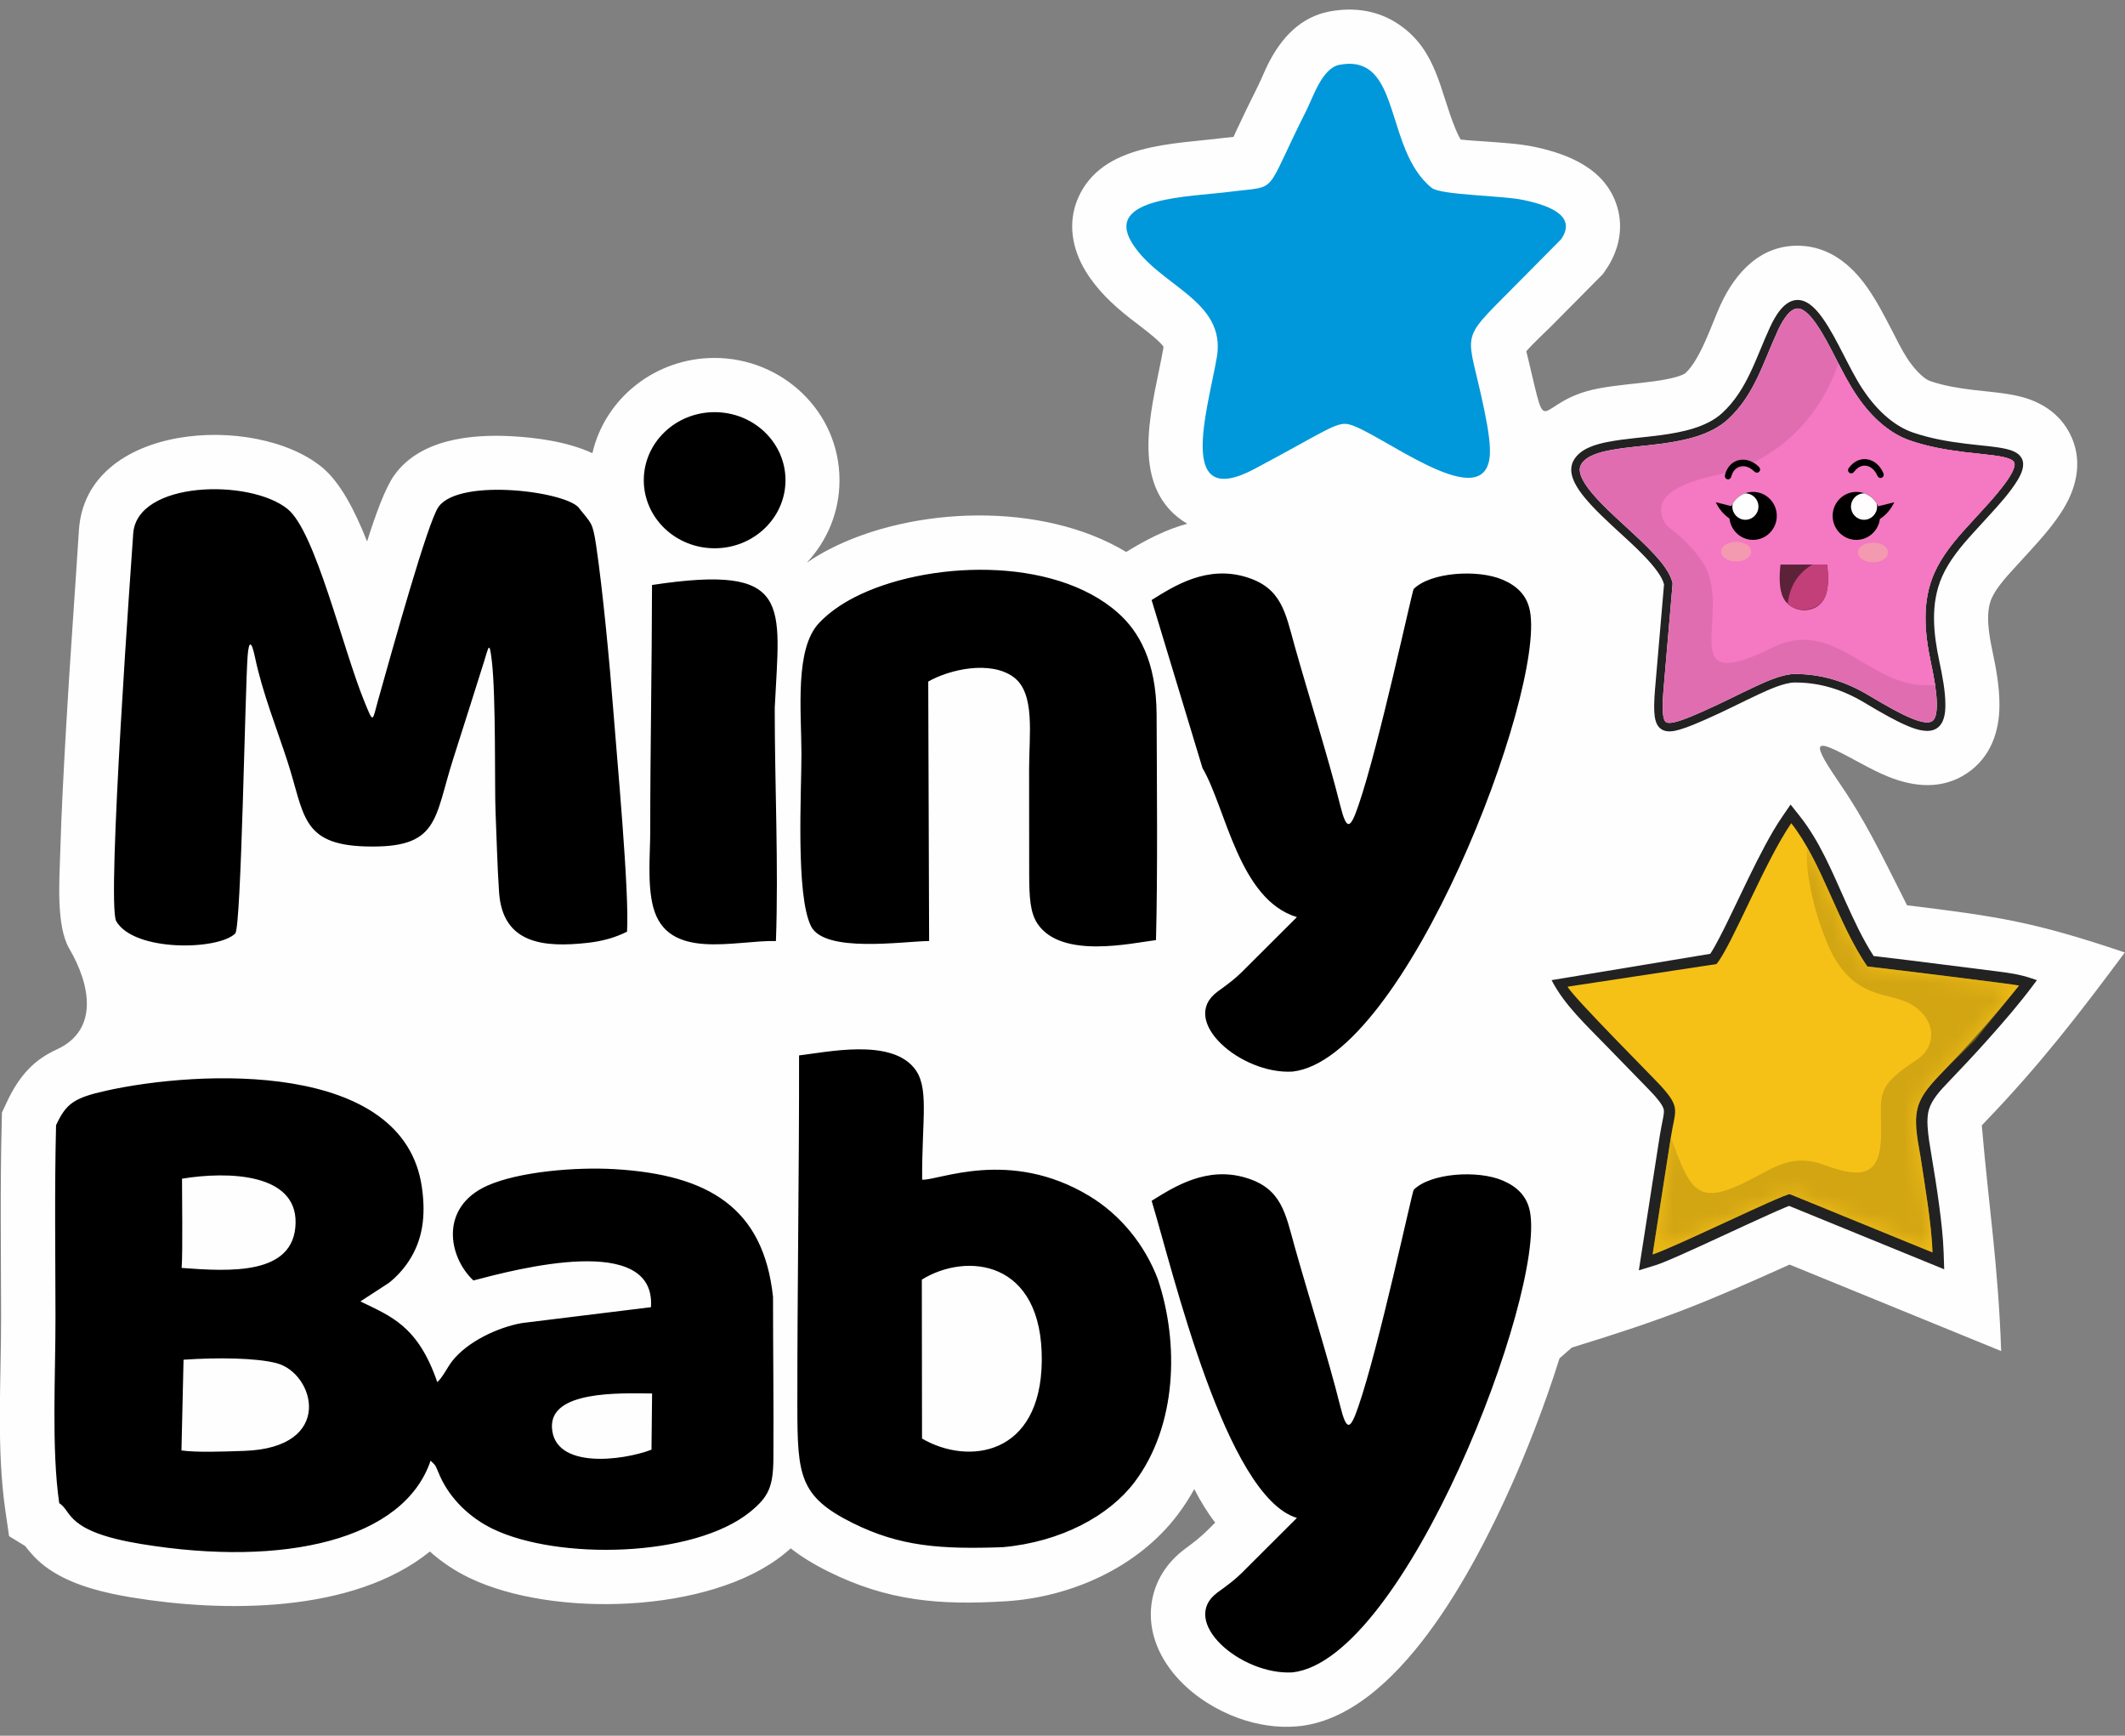
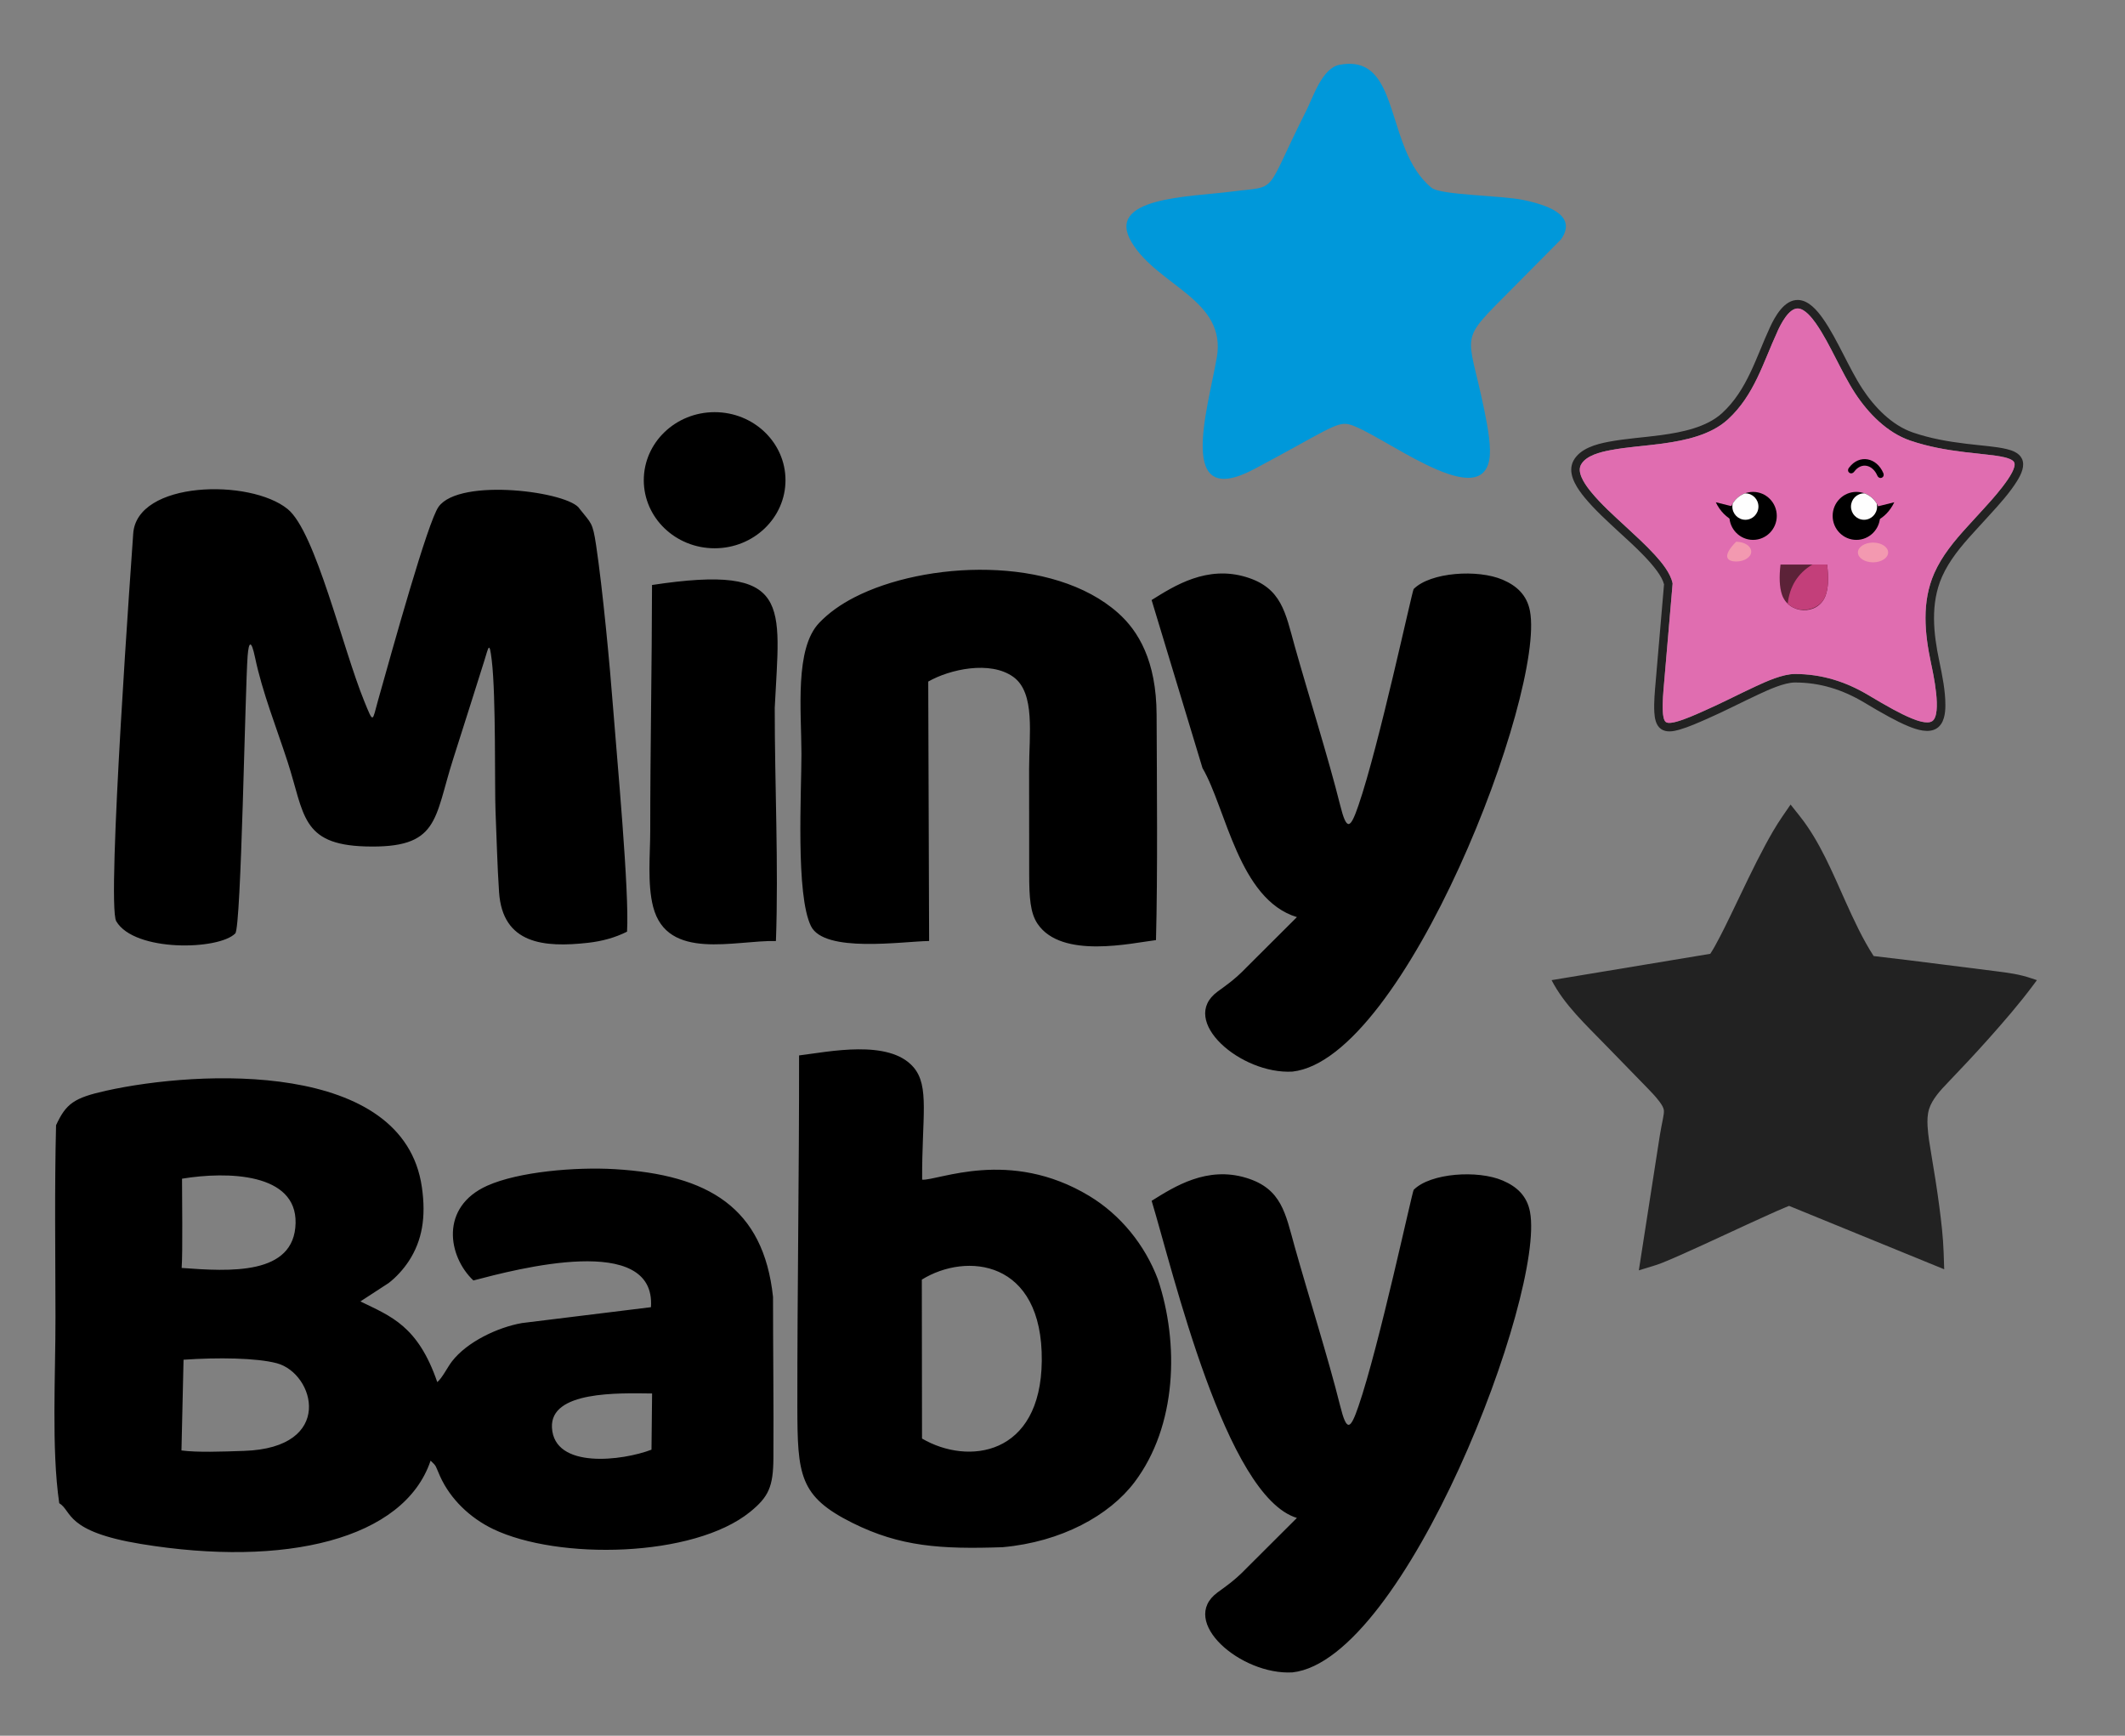
<svg xmlns="http://www.w3.org/2000/svg" width="120" height="98" viewBox="0 0 120 98" fill="none">
  <rect x="0" y="0" width="120" height="98" fill="#808080" stroke="none" />
  <g clip-path="url(#clip0_8_188)">
    <path fill-rule="evenodd" clip-rule="evenodd" d="M17.244 69.147C17.948 69.162 18.695 69.119 19.346 69.098C20.056 69.074 21.633 68.897 21.648 67.894C21.657 67.392 21.265 66.782 20.769 66.651C19.85 66.408 18.4 66.423 17.446 66.453C17.399 66.453 17.352 66.455 17.306 66.457L17.244 69.145V69.147Z" fill="white" />
    <path fill-rule="evenodd" clip-rule="evenodd" d="M38.967 69.298L38.978 68.206C38.631 68.206 38.284 68.215 37.938 68.238C37.642 68.258 35.92 68.402 35.943 68.876C35.948 68.979 35.969 69.08 36.038 69.16C36.35 69.513 37.356 69.511 37.78 69.483C38.155 69.457 38.571 69.395 38.965 69.298H38.967Z" fill="white" />
-     <path fill-rule="evenodd" clip-rule="evenodd" d="M45.594 31.748C45.992 31.477 46.408 31.231 46.836 31.009C51.527 28.593 58.83 28.291 63.595 31.164C64.739 30.462 65.867 29.887 67.046 29.571C66.852 29.459 66.662 29.327 66.477 29.177C63.742 26.93 65.176 22.608 65.693 19.671C65.697 19.647 65.704 19.61 65.704 19.582C65.497 19.214 64.132 18.223 63.806 17.967C62.824 17.192 61.941 16.363 61.289 15.281C60.533 14.03 60.281 12.559 60.878 11.185C62.226 8.08 66.294 8.149 69.121 7.785C69.292 7.763 69.472 7.746 69.658 7.729C69.709 7.613 69.761 7.501 69.806 7.402C70.205 6.553 70.608 5.709 71.03 4.873C71.245 4.445 71.417 3.99 71.639 3.555C72.367 2.138 73.437 0.96 75.072 0.65C76.454 0.387 77.833 0.583 79.009 1.389C81.16 2.864 81.302 5.132 82.194 7.283C82.263 7.451 82.364 7.677 82.487 7.878C82.948 7.934 83.477 7.957 83.863 7.987C84.774 8.056 85.773 8.106 86.665 8.295C88.612 8.707 90.657 9.544 91.31 11.629C91.706 12.891 91.411 14.179 90.672 15.249L90.517 15.473L87.627 18.389C87.278 18.74 86.606 19.354 86.191 19.832C86.228 19.996 86.273 20.162 86.303 20.293C87.47 25.166 86.591 22.627 90.27 21.932C91.31 21.736 92.346 21.673 93.388 21.531C93.752 21.482 94.876 21.309 95.18 21.064C96.041 20.271 96.674 18.262 97.163 17.203C98.014 15.361 99.453 13.8 101.647 13.875C103.29 13.933 104.518 14.92 105.427 16.205C105.967 16.97 106.387 17.784 106.816 18.611C107.1 19.162 107.382 19.744 107.72 20.261C107.983 20.661 108.536 21.359 109.012 21.52C109.77 21.779 110.58 21.912 111.373 22.009C111.791 22.059 112.21 22.1 112.63 22.147C113.1 22.201 113.561 22.264 114.019 22.373C115.245 22.666 116.296 23.332 116.886 24.482C117.614 25.903 117.323 27.415 116.528 28.72C115.994 29.596 115.312 30.365 114.622 31.121L113.694 32.138C113.274 32.596 112.717 33.217 112.465 33.792C112.101 34.621 112.327 35.868 112.503 36.708C112.721 37.733 112.915 38.775 112.91 39.826C112.906 41.336 112.398 42.766 111.088 43.651C109.693 44.592 108.106 44.45 106.62 43.847C106.129 43.646 105.659 43.41 105.194 43.158C102.646 41.777 101.979 41.439 103.82 44.127C105.287 46.265 106.081 47.91 107.692 51.113C112.915 51.752 114.868 52.054 119.991 53.777C117.409 57.253 115.195 60.117 112.187 63.251C112.111 63.33 112.006 63.436 111.913 63.539C112.299 68.066 112.844 71.464 113.007 76.282L101.059 71.4C96.108 73.626 94.146 74.428 88.764 76.084L88.067 76.691C87.199 79.469 86.122 82.138 85.36 83.841C83.314 88.419 78.935 96.991 73.237 97.473C72.119 97.568 70.987 97.385 69.933 97.006C68.704 96.562 67.521 95.826 66.617 94.876C65.519 93.722 64.819 92.214 65.021 90.593C65.183 89.3 65.889 88.206 66.929 87.442C67.407 87.091 67.814 86.774 68.239 86.35L68.622 85.967C68.17 85.381 67.782 84.741 67.442 84.076C67.164 84.578 66.852 85.062 66.503 85.523C64.25 88.506 60.471 90.181 56.797 90.409C53.075 90.64 50.133 90.403 46.765 88.725C45.923 88.305 45.227 87.875 44.653 87.42C44.534 87.528 44.407 87.633 44.276 87.741C40.119 91.109 31.218 91.357 26.504 89.087C25.699 88.7 24.945 88.198 24.275 87.601C19.903 91.135 12.532 91.028 7.462 90.196C5.983 89.953 4.344 89.572 3.052 88.781C2.309 88.327 1.902 87.905 1.417 87.287L0.513 86.733L0.306 85.312C-0.213 81.752 0.069 77.934 0.062 74.335C0.056 70.708 0.006 67.082 0.095 63.455L0.11 62.816L0.381 62.234C1.113 60.666 1.981 59.811 3.202 59.254C5.599 58.16 5.106 55.597 3.913 53.562C3.164 52.282 3.355 49.7 3.398 48.236C3.469 45.789 3.603 43.339 3.743 40.896C3.954 37.242 4.223 33.598 4.456 29.948C4.837 23.866 14.433 23.31 18.178 26.377C19.197 27.21 20.022 28.78 20.73 30.572C21.2 29.073 21.749 27.555 22.264 26.833C23.724 24.792 26.597 24.505 28.903 24.63C30.236 24.703 32.03 24.927 33.452 25.587C34.169 22.472 37.029 20.209 40.343 20.209C44.179 20.209 47.407 23.239 47.407 27.113C47.407 28.912 46.711 30.529 45.581 31.746C45.581 31.746 45.581 31.746 45.581 31.748H45.594ZM94.495 28.05C94.919 28.449 95.335 28.854 95.729 29.286C96.515 30.15 97.194 31.115 97.441 32.28L97.542 32.758L97.241 36.266C97.43 36.173 97.622 36.083 97.812 35.995C98.929 35.474 100.107 34.993 101.361 34.993C102.898 34.993 104.348 35.314 105.715 35.915C105.58 34.298 105.735 32.702 106.422 31.136C106.906 30.034 107.591 29.093 108.366 28.197C107.867 28.082 107.369 27.945 106.878 27.777C104.906 27.103 103.32 25.602 102.196 23.883C102.037 23.64 101.888 23.394 101.746 23.142C101.249 24.116 100.635 25.026 99.649 25.933C98.21 27.253 96.373 27.774 94.495 28.048V28.05Z" fill="#FEFEFE" />
    <path fill-rule="evenodd" clip-rule="evenodd" d="M67.911 43.375C69.234 45.636 69.953 50.783 73.237 51.781L70.409 54.6C69.707 55.334 69.15 55.696 68.753 55.989C66.535 57.621 70.071 60.671 72.987 60.503C79.353 59.788 87.266 39.115 86.398 34.5C86.227 33.602 85.659 33.077 84.862 32.734C83.449 32.127 80.775 32.306 79.829 33.258C79.724 33.449 77.874 42.096 76.715 45.466C76.261 46.789 76.054 46.967 75.679 45.458C75.016 42.798 73.862 39.148 73.11 36.469C72.585 34.591 72.378 33.193 70.379 32.584C68.157 31.905 66.328 33.068 65.032 33.878L67.909 43.377L67.911 43.375ZM73.239 85.702L70.412 88.521C69.709 89.255 69.152 89.617 68.755 89.91C66.537 91.542 70.073 94.592 72.989 94.424C79.355 93.709 87.268 73.037 86.4 68.421C86.23 67.523 85.661 66.998 84.864 66.656C83.451 66.048 80.777 66.227 79.831 67.179C79.726 67.371 77.876 76.017 76.717 79.388C76.263 80.71 76.056 80.888 75.681 79.379C75.018 76.719 73.864 73.069 73.112 70.39C72.587 68.512 72.38 67.114 70.381 66.505C68.159 65.826 66.331 66.989 65.034 67.799C66.251 71.816 69.216 84.483 73.237 85.704L73.239 85.702ZM56.618 87.356C59.934 87.059 62.65 85.564 64.069 83.682C66.462 80.51 66.6 75.86 65.385 72.225C64.651 70.286 63.281 68.594 61.513 67.525C57.008 64.805 52.974 66.673 52.074 66.606C52.054 63.096 52.511 61.325 51.583 60.253C50.2 58.653 46.791 59.389 45.124 59.59C45.133 66.05 45.021 72.927 45.027 79.388C45.032 83.288 45.13 84.487 48.141 85.986C50.831 87.326 53.125 87.476 56.618 87.356ZM52.056 72.248L52.067 81.222C54.667 82.743 58.776 82.207 58.83 76.835C58.886 71.109 54.565 70.694 52.056 72.248ZM3.166 63.531C3.077 67.095 3.127 70.758 3.133 74.329C3.14 77.604 2.897 81.802 3.345 84.871C4.085 85.323 3.659 86.469 7.968 87.175C16.083 88.508 22.817 86.923 24.316 82.469C24.672 82.801 24.577 82.741 24.852 83.354C25.434 84.644 26.545 85.704 27.842 86.329C31.511 88.094 39.165 87.95 42.357 85.364C43.406 84.513 43.664 83.94 43.675 82.329C43.694 79.293 43.653 76.258 43.653 73.224C43.115 68.176 39.992 66.326 34.72 66.012C32.523 65.88 29.287 66.151 27.514 66.946C24.824 68.152 25.298 70.945 26.733 72.296C29.166 71.656 37.052 69.563 36.76 73.805L29.476 74.701C28.109 74.94 26.375 75.759 25.524 76.864C25.259 77.206 24.986 77.787 24.693 78.035C23.601 74.856 22.076 74.32 20.351 73.48L21.949 72.44C22.378 72.111 22.791 71.652 23.089 71.197C23.838 70.049 24.069 68.729 23.823 67.026C22.796 59.848 11.229 60.416 5.987 61.584C4.163 61.989 3.732 62.314 3.164 63.533L3.166 63.531ZM36.79 81.849L36.824 78.677C34.927 78.655 31.061 78.524 31.169 80.602C31.292 82.969 35.168 82.474 36.792 81.849H36.79ZM10.247 81.894C11.156 82.013 12.506 81.961 13.785 81.918C18.932 81.748 17.776 77.54 15.629 76.969C14.487 76.665 12.282 76.637 10.365 76.771L10.247 81.894ZM10.258 71.589C12.967 71.79 16.63 72.022 16.692 69.055C16.753 66.225 12.85 66.126 10.279 66.55C10.275 67.429 10.326 70.668 10.258 71.589ZM6.564 52.013C7.591 53.764 12.359 53.648 13.286 52.702C13.624 52.358 13.841 38.904 13.983 37.044C14.048 36.197 14.192 36.118 14.401 37.115C14.819 39.107 15.614 41.082 16.242 43.016C17.198 45.962 16.994 47.68 20.623 47.79C24.826 47.915 24.495 46.27 25.6 42.824C26.25 40.795 26.967 38.517 27.346 37.317C27.592 36.538 27.633 36.135 27.77 37.283C28.014 39.32 27.928 44.512 27.982 45.791C28.044 47.234 28.081 48.876 28.182 50.368C28.38 53.305 30.719 53.51 33.202 53.232C33.99 53.144 34.731 52.944 35.409 52.603C35.549 50.374 34.836 42.77 34.625 40.011C34.436 37.535 34.035 33.281 33.663 30.788C33.465 29.461 33.381 29.556 32.734 28.733C32.185 27.77 25.966 26.939 24.766 28.614C24.155 29.47 22.191 36.555 21.344 39.559C21.017 40.724 21.105 40.905 20.573 39.6C19.35 36.611 17.819 30.032 16.249 28.746C14.127 27.01 7.71 27.142 7.522 30.139C7.488 30.691 6 51.055 6.564 52.013ZM43.817 53.131C43.972 48.88 43.746 44.243 43.75 39.964C44.034 34.087 44.805 31.821 36.82 33.029C36.813 37.563 36.719 42.4 36.719 46.935C36.719 48.197 36.546 49.911 36.885 51.206C37.686 54.279 41.51 53.077 43.817 53.131ZM40.356 23.271C42.566 23.271 44.357 24.992 44.357 27.113C44.357 29.235 42.566 30.956 40.356 30.956C38.147 30.956 36.355 29.235 36.355 27.113C36.355 24.992 38.147 23.271 40.356 23.271ZM45.796 52.289C46.556 53.829 50.977 53.15 52.468 53.129L52.418 38.482C53.626 37.789 55.924 37.278 57.227 38.222C58.476 39.128 58.114 41.476 58.114 43.412C58.114 45.395 58.114 47.379 58.119 49.364C58.121 50.669 58.175 51.542 58.593 52.16C59.952 54.169 63.914 53.243 65.279 53.079C65.379 49.375 65.329 44.043 65.314 40.352C65.301 37.3 64.278 35.622 63.141 34.61C59.473 31.345 52.235 31.675 48.24 33.731C47.482 34.121 46.806 34.595 46.263 35.164C44.868 36.619 45.253 40.125 45.258 42.561C45.26 44.751 44.926 50.523 45.796 52.289Z" fill="black" />
    <path fill-rule="evenodd" clip-rule="evenodd" d="M68.71 20.2C68.185 23.196 66.41 28.836 70.853 26.471C74.764 24.389 75.464 23.801 76.147 23.952C77.779 24.316 83.579 29.019 84.104 25.937C84.214 25.294 84.048 24.264 83.818 23.146C82.876 18.564 82.282 19.438 85.457 16.233L88.155 13.511C89.006 12.279 87.737 11.65 86.036 11.293C84.785 11.03 81.356 11.022 80.844 10.604C80.156 10.046 79.709 9.279 79.368 8.457C78.369 6.047 78.272 3.161 75.643 3.659C74.66 3.844 74.157 5.476 73.765 6.251C71.314 11.106 72.285 10.464 69.513 10.821C67.17 11.123 62.359 11.127 63.912 13.694C65.4 16.156 69.287 16.927 68.712 20.2H68.71Z" fill="#0098DA" />
    <path fill-rule="evenodd" clip-rule="evenodd" d="M96.582 53.85C96.677 53.71 96.761 53.559 96.845 53.413C97.038 53.066 97.219 52.713 97.396 52.358C97.853 51.438 98.285 50.508 98.736 49.584C99.041 48.957 99.353 48.335 99.683 47.721C99.978 47.176 100.284 46.636 100.635 46.125L101.115 45.425L101.643 46.091C102.758 47.497 103.476 49.25 104.208 50.878C104.684 51.933 105.175 53.004 105.806 53.979C107.115 54.126 108.422 54.296 109.732 54.46C110.729 54.584 111.724 54.709 112.719 54.837C113.427 54.927 114.028 55.004 114.711 55.235L115.025 55.34L114.827 55.607C114.028 56.682 113.145 57.696 112.256 58.694C111.515 59.523 110.755 60.332 109.984 61.136C109.587 61.547 109.105 62.068 108.935 62.624C108.84 62.932 108.834 63.261 108.851 63.582C108.881 64.123 108.976 64.663 109.066 65.197C109.228 66.158 109.383 67.121 109.51 68.088C109.624 68.953 109.727 69.825 109.758 70.698L109.79 71.665L101.029 68.085C100.943 68.118 100.857 68.156 100.773 68.191C100.473 68.316 100.176 68.447 99.881 68.581C99.048 68.955 98.219 69.341 97.389 69.724C96.614 70.084 95.837 70.441 95.055 70.79C94.751 70.926 94.448 71.059 94.142 71.186C93.933 71.275 93.722 71.361 93.504 71.43L92.546 71.725L93.728 64.127C93.78 63.793 93.851 63.464 93.914 63.13C93.939 62.994 93.974 62.816 93.959 62.678C93.924 62.4 93.53 61.969 93.347 61.765C93.246 61.653 93.138 61.545 93.033 61.435C92.826 61.222 92.617 61.007 92.408 60.793C91.827 60.199 91.245 59.605 90.668 59.006C89.572 57.871 88.344 56.749 87.619 55.34L96.575 53.854L96.582 53.85Z" fill="#222222" />
    <path fill-rule="evenodd" clip-rule="evenodd" d="M93.965 32.982C93.743 32.09 92.079 30.641 91.42 30.032C90.763 29.424 90.061 28.789 89.492 28.1C89.1 27.624 88.603 26.917 88.758 26.265C88.779 26.172 88.814 26.084 88.859 26.002C89.232 25.32 90.134 25.076 90.843 24.943C91.814 24.759 92.826 24.701 93.808 24.566C94.96 24.409 96.369 24.133 97.252 23.321C98.669 22.02 99.166 20.177 99.948 18.486C100.23 17.877 100.753 16.91 101.546 16.936C102.138 16.957 102.618 17.53 102.933 17.976C103.379 18.605 103.747 19.335 104.102 20.02C104.434 20.661 104.77 21.335 105.164 21.941C105.842 22.976 106.829 24.012 108.028 24.421C108.997 24.753 109.999 24.93 111.015 25.052C111.439 25.104 111.866 25.145 112.292 25.192C112.633 25.231 112.984 25.274 113.315 25.354C113.638 25.431 114.009 25.567 114.17 25.882C114.377 26.286 114.136 26.78 113.923 27.128C113.513 27.8 112.9 28.479 112.37 29.058L111.442 30.075C110.761 30.82 110.081 31.63 109.669 32.56C108.999 34.082 109.18 35.76 109.516 37.343C109.68 38.118 109.861 39.023 109.857 39.817C109.857 40.267 109.79 40.838 109.383 41.114C108.924 41.424 108.246 41.2 107.783 41.011C107.399 40.855 107.025 40.662 106.663 40.466C106.191 40.209 105.728 39.938 105.269 39.662C104.057 38.939 102.784 38.534 101.363 38.534C100.758 38.534 99.853 38.952 99.311 39.204C98.341 39.654 97.398 40.149 96.418 40.578C95.912 40.8 95.354 41.051 94.825 41.202C94.499 41.295 94.092 41.37 93.797 41.159C93.5 40.948 93.44 40.539 93.42 40.201C93.39 39.645 93.451 39.031 93.498 38.476L93.97 32.978L93.965 32.982ZM100.385 18.691C99.562 20.472 99.076 22.302 97.577 23.678C96.606 24.57 95.139 24.872 93.873 25.046C92.899 25.18 91.894 25.235 90.931 25.419C90.397 25.52 89.566 25.714 89.281 26.235C89.257 26.28 89.238 26.327 89.227 26.377C89.118 26.838 89.594 27.467 89.865 27.796C90.418 28.468 91.11 29.09 91.749 29.68C92.331 30.219 92.932 30.762 93.466 31.347C93.845 31.765 94.327 32.351 94.448 32.915L94.454 32.95L93.976 38.521C93.931 39.051 93.871 39.647 93.901 40.177C93.909 40.328 93.935 40.67 94.075 40.769C94.215 40.868 94.547 40.782 94.693 40.741C95.201 40.597 95.742 40.352 96.224 40.138C97.2 39.71 98.141 39.219 99.106 38.769C99.735 38.476 100.663 38.054 101.361 38.054C102.868 38.054 104.227 38.482 105.515 39.251C105.969 39.522 106.426 39.792 106.891 40.044C107.238 40.231 107.597 40.416 107.964 40.565C108.233 40.675 108.836 40.903 109.114 40.715C109.684 40.33 109.155 37.963 109.045 37.444C108.687 35.754 108.513 33.992 109.228 32.366C109.661 31.382 110.365 30.538 111.084 29.749L112.012 28.733C112.299 28.419 113.998 26.605 113.74 26.101C113.658 25.944 113.358 25.86 113.201 25.821C112.889 25.746 112.555 25.707 112.234 25.671C111.808 25.621 111.381 25.58 110.955 25.528C109.906 25.401 108.872 25.218 107.871 24.876C106.566 24.43 105.5 23.334 104.759 22.203C104.354 21.583 104.012 20.898 103.671 20.239C103.329 19.576 102.969 18.863 102.539 18.251C102.334 17.961 101.923 17.429 101.529 17.416C101.01 17.399 100.56 18.31 100.385 18.686V18.691Z" fill="#222222" />
    <path fill-rule="evenodd" clip-rule="evenodd" d="M100.385 18.691C99.562 20.472 99.076 22.302 97.577 23.678C96.606 24.57 95.139 24.872 93.873 25.046C92.899 25.179 91.894 25.235 90.931 25.419C90.397 25.52 89.566 25.713 89.281 26.235C89.258 26.28 89.238 26.327 89.227 26.377C89.118 26.838 89.594 27.467 89.865 27.796C90.418 28.468 91.11 29.09 91.749 29.68C92.331 30.219 92.932 30.762 93.466 31.347C93.845 31.765 94.327 32.351 94.448 32.915L94.454 32.95L93.976 38.521C93.931 39.051 93.871 39.647 93.901 40.177C93.909 40.328 93.935 40.67 94.075 40.769C94.215 40.868 94.547 40.782 94.693 40.741C95.201 40.597 95.742 40.352 96.224 40.138C97.2 39.71 98.141 39.219 99.106 38.769C99.735 38.476 100.663 38.054 101.361 38.054C102.868 38.054 104.227 38.482 105.515 39.251C105.969 39.522 106.426 39.791 106.891 40.044C107.238 40.231 107.598 40.416 107.964 40.565C108.233 40.675 108.836 40.903 109.114 40.715C109.684 40.33 109.155 37.963 109.045 37.444C108.687 35.754 108.513 33.992 109.228 32.366C109.661 31.382 110.365 30.538 111.084 29.749L112.012 28.733C112.299 28.418 113.998 26.605 113.74 26.101C113.658 25.944 113.358 25.86 113.201 25.821C112.889 25.746 112.555 25.707 112.234 25.671C111.808 25.621 111.381 25.58 110.955 25.528C109.906 25.401 108.872 25.218 107.871 24.876C106.566 24.43 105.5 23.334 104.759 22.203C104.354 21.583 104.012 20.898 103.672 20.239C103.329 19.576 102.969 18.863 102.539 18.251C102.334 17.961 101.923 17.429 101.529 17.416C101.01 17.398 100.56 18.309 100.385 18.686V18.691Z" fill="#E06DB0" />
-     <path fill-rule="evenodd" clip-rule="evenodd" d="M109.275 38.689C109.193 38.144 109.086 37.651 109.043 37.446C108.685 35.755 108.511 33.994 109.226 32.368C109.658 31.384 110.363 30.54 111.082 29.751L112.01 28.735C112.297 28.42 113.996 26.607 113.737 26.103C113.656 25.946 113.356 25.862 113.199 25.823C112.887 25.748 112.553 25.709 112.232 25.672C111.806 25.623 111.379 25.582 110.953 25.53C109.904 25.403 108.87 25.22 107.869 24.878C105.868 24.193 104.729 22.296 103.816 20.521C102.849 23.329 100.805 25.552 97.956 26.558L97.831 26.601C97.06 26.872 92.858 27.344 93.985 29.469C94.224 29.921 94.945 30.096 96.037 31.575C98.107 34.377 94.239 39.468 100.088 36.567C103.585 34.834 105.515 38.751 108.812 38.693C108.969 38.691 109.122 38.689 109.273 38.687L109.275 38.689Z" fill="#F478C2" />
    <path d="M105.771 31.75C106.242 31.75 106.624 31.5 106.624 31.192C106.624 30.884 106.242 30.634 105.771 30.634C105.3 30.634 104.918 30.884 104.918 31.192C104.918 31.5 105.3 31.75 105.771 31.75Z" fill="#F399B0" />
-     <path d="M98.04 31.703C98.511 31.703 98.893 31.453 98.893 31.145C98.893 30.837 98.511 30.587 98.04 30.587C97.569 30.587 97.187 30.837 97.187 31.145C97.187 31.453 97.569 31.703 98.04 31.703Z" fill="#F399B0" />
+     <path d="M98.04 31.703C98.511 31.703 98.893 31.453 98.893 31.145C98.893 30.837 98.511 30.587 98.04 30.587C97.187 31.453 97.569 31.703 98.04 31.703Z" fill="#F399B0" />
    <path d="M104.83 30.482C105.57 30.482 106.17 29.875 106.17 29.127C106.17 28.379 105.57 27.773 104.83 27.773C104.09 27.773 103.491 28.379 103.491 29.127C103.491 29.875 104.09 30.482 104.83 30.482Z" fill="black" />
    <path d="M98.996 30.482C99.736 30.482 100.336 29.875 100.336 29.127C100.336 28.379 99.736 27.773 98.996 27.773C98.256 27.773 97.657 28.379 97.657 29.127C97.657 29.875 98.256 30.482 98.996 30.482Z" fill="black" />
    <path fill-rule="evenodd" clip-rule="evenodd" d="M104.417 26.405C105.007 25.619 105.978 25.843 106.348 26.7C106.465 26.967 106.127 27.113 106.01 26.846C105.752 26.25 105.129 26.067 104.71 26.627C104.535 26.859 104.24 26.64 104.414 26.407L104.417 26.405Z" fill="black" />
-     <path fill-rule="evenodd" clip-rule="evenodd" d="M97.415 26.801C97.667 25.852 98.654 25.696 99.317 26.351C99.524 26.556 99.265 26.816 99.058 26.614C98.596 26.157 97.949 26.222 97.771 26.896C97.695 27.176 97.34 27.083 97.415 26.801Z" fill="black" />
    <path fill-rule="evenodd" clip-rule="evenodd" d="M105.894 29.45L105.847 28.638L106.971 28.358C106.73 28.862 106.37 29.224 105.894 29.45Z" fill="black" />
    <path fill-rule="evenodd" clip-rule="evenodd" d="M105.293 27.856C105.582 27.964 105.823 28.169 105.98 28.431C105.993 28.485 106 28.543 106 28.602C106 29.013 105.67 29.347 105.263 29.347C104.856 29.347 104.526 29.013 104.526 28.602C104.526 28.19 104.856 27.856 105.263 27.856C105.274 27.856 105.285 27.856 105.295 27.856H105.293Z" fill="#FEFEFE" />
    <path fill-rule="evenodd" clip-rule="evenodd" d="M97.969 29.45L98.016 28.638L96.892 28.358C97.133 28.862 97.493 29.224 97.969 29.45Z" fill="black" />
    <path fill-rule="evenodd" clip-rule="evenodd" d="M98.533 27.856C98.245 27.964 98.003 28.169 97.846 28.431C97.833 28.485 97.827 28.543 97.827 28.602C97.827 29.013 98.156 29.347 98.563 29.347C98.97 29.347 99.3 29.013 99.3 28.602C99.3 28.19 98.97 27.856 98.563 27.856C98.552 27.856 98.542 27.856 98.531 27.856H98.533Z" fill="#FEFEFE" />
    <path fill-rule="evenodd" clip-rule="evenodd" d="M100.624 33.559C100.488 33.144 100.463 32.581 100.547 31.875H103.176C103.277 32.635 103.247 33.236 103.077 33.665C102.633 34.774 100.995 34.688 100.624 33.559Z" fill="#5C2238" />
    <path fill-rule="evenodd" clip-rule="evenodd" d="M102.347 31.873H103.176C103.277 32.633 103.247 33.234 103.077 33.662C102.75 34.481 101.578 34.687 100.952 34.082C101.066 33.117 101.514 32.368 102.349 31.873H102.347Z" fill="#C33F7A" />
-     <path fill-rule="evenodd" clip-rule="evenodd" d="M96.931 54.432L88.521 55.709C88.823 56.295 93.42 60.895 93.819 61.343C94.924 62.581 94.596 62.656 94.353 64.22L93.323 70.827C94.433 70.484 100.756 67.385 101.076 67.422L109.133 70.715C109.079 69.126 108.664 66.727 108.45 65.297C107.992 62.835 108.056 62.236 109.534 60.699C111.213 58.95 112.482 57.546 114.019 55.644C113.968 55.608 106.637 54.699 105.446 54.567C103.764 52.112 102.881 48.662 101.152 46.478C99.647 48.673 97.803 53.374 96.931 54.432Z" fill="#F5C116" />
    <mask id="mask0_8_188" style="mask-type:luminance" maskUnits="userSpaceOnUse" x="88" y="46" width="27" height="25">
-       <path d="M96.931 54.432L88.521 55.709C88.823 56.295 93.42 60.895 93.819 61.343C94.924 62.581 94.596 62.656 94.353 64.22L93.323 70.827C94.433 70.484 100.756 67.385 101.076 67.422L109.133 70.715C109.079 69.126 108.664 66.727 108.45 65.297C107.992 62.835 108.056 62.236 109.534 60.699C111.213 58.95 112.482 57.546 114.019 55.644C113.968 55.608 106.637 54.699 105.446 54.567C103.764 52.112 102.881 48.662 101.152 46.478C99.647 48.673 97.803 53.374 96.931 54.432Z" fill="white" />
-     </mask>
+       </mask>
    <g mask="url(#mask0_8_188)">
      <path fill-rule="evenodd" clip-rule="evenodd" d="M94.355 64.213L93.326 70.827C94.435 70.485 100.758 67.386 101.079 67.422L109.135 70.715C109.081 69.126 108.666 66.727 108.452 65.297C107.841 62.017 108.157 62.045 111.515 58.745L114.022 55.644C113.97 55.608 106.639 54.699 105.448 54.568C104.081 52.573 103.241 49.92 102.046 47.825C101.912 49.582 102.644 52.005 103.215 53.323C104.658 56.667 106.863 55.916 108.078 56.805L108.201 56.894C109.301 57.697 109.387 59.09 108.211 59.859C105.879 61.382 106.23 61.804 106.23 63.923C106.23 66.35 105.269 66.613 102.978 65.762C101.352 65.159 100.327 65.818 99.041 66.501C95.895 68.176 95.499 67.388 94.357 64.213H94.355Z" fill="#D2A513" />
    </g>
  </g>
  <defs>
    <clipPath id="clip0_8_188">
      <rect width="120" height="96.959" fill="white" transform="translate(0 0.54)" />
    </clipPath>
  </defs>
</svg>